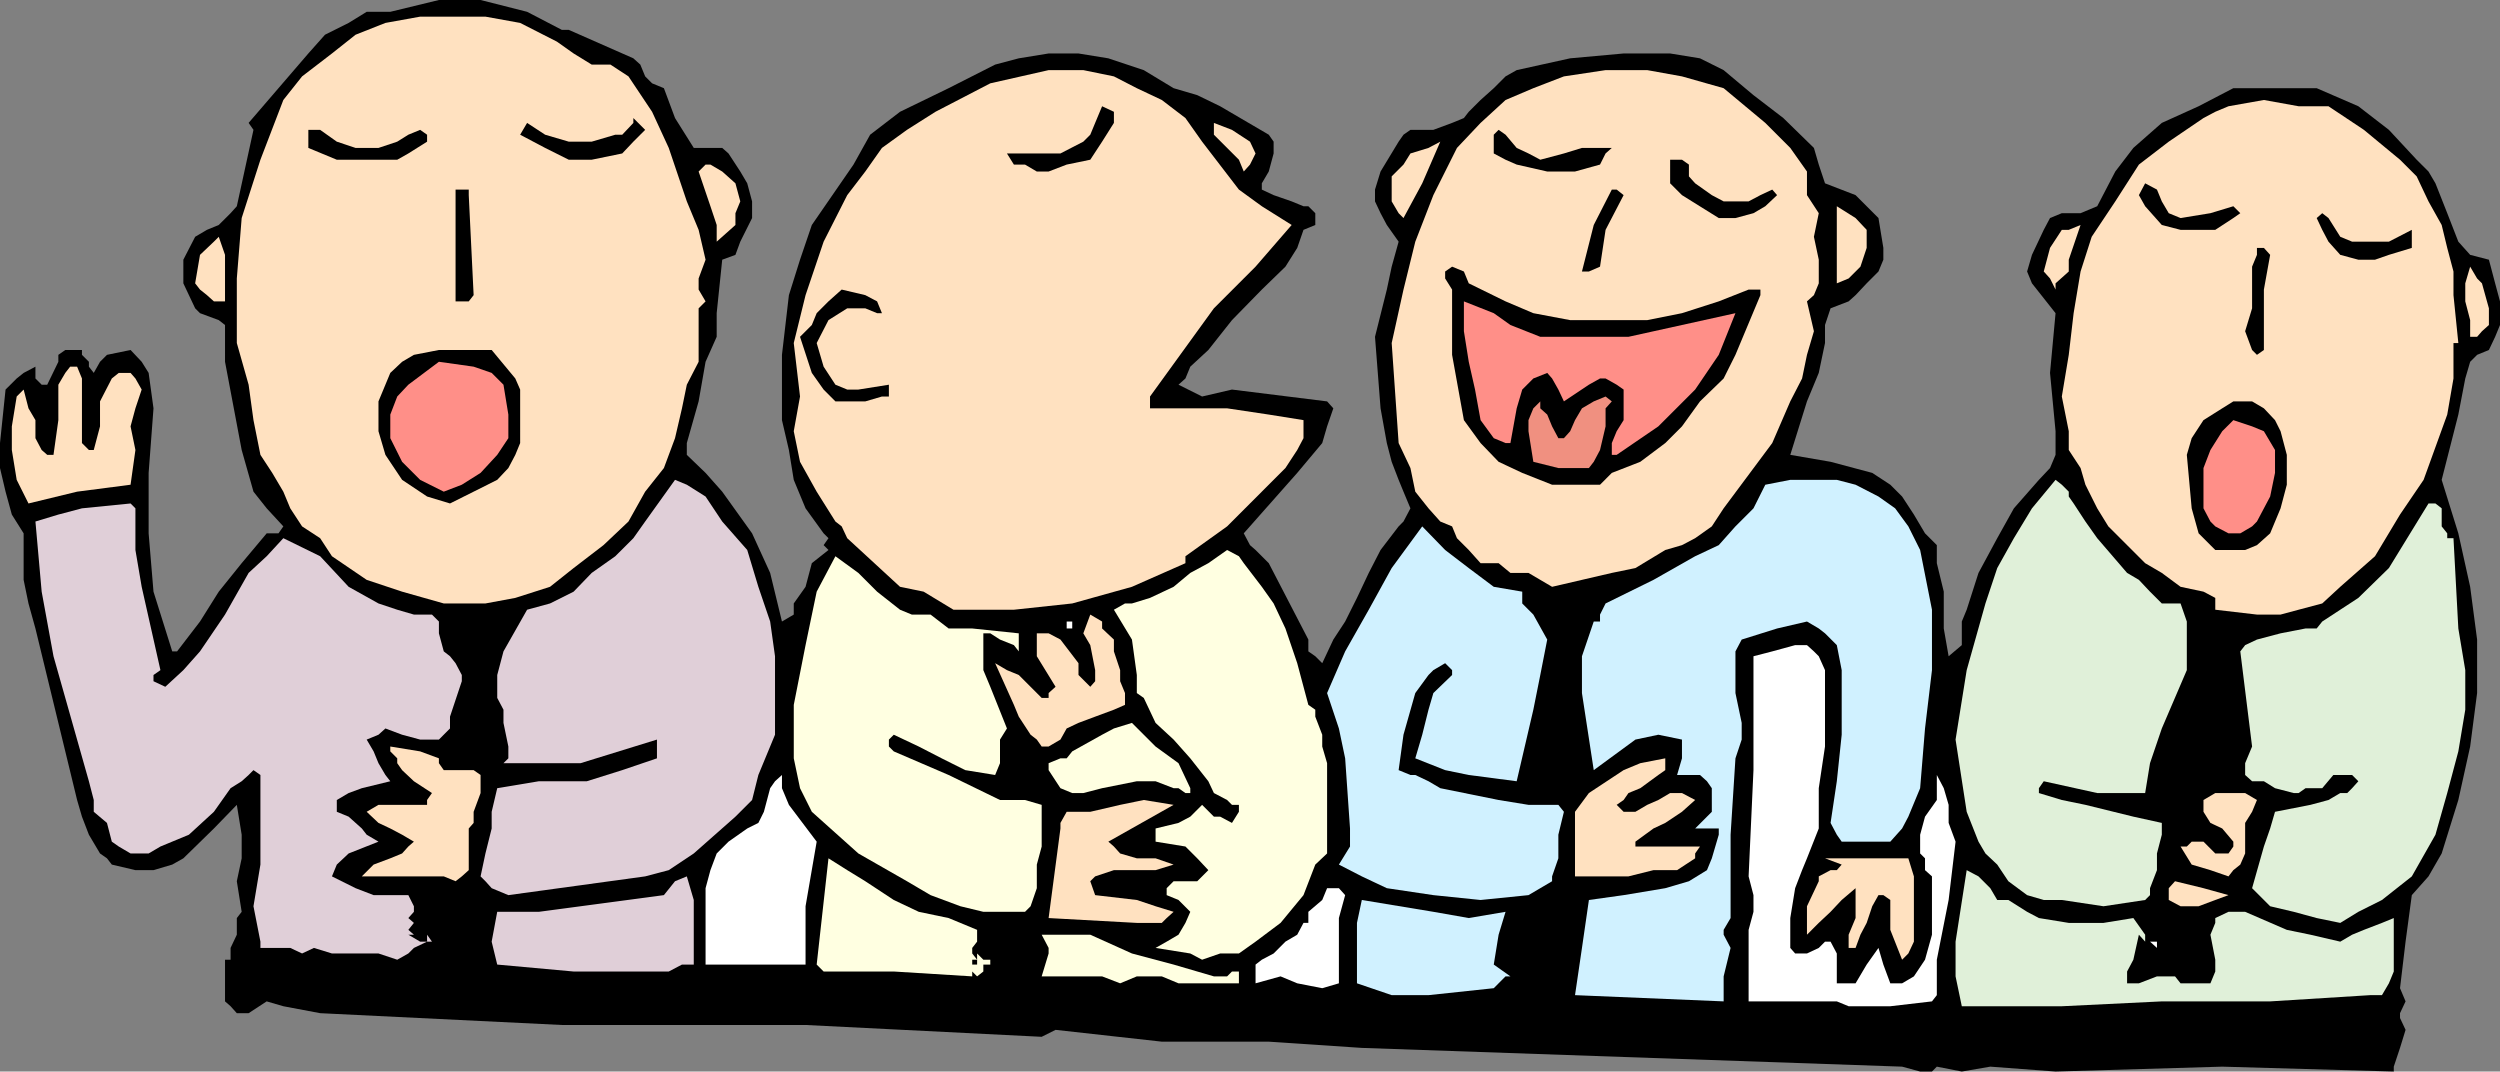
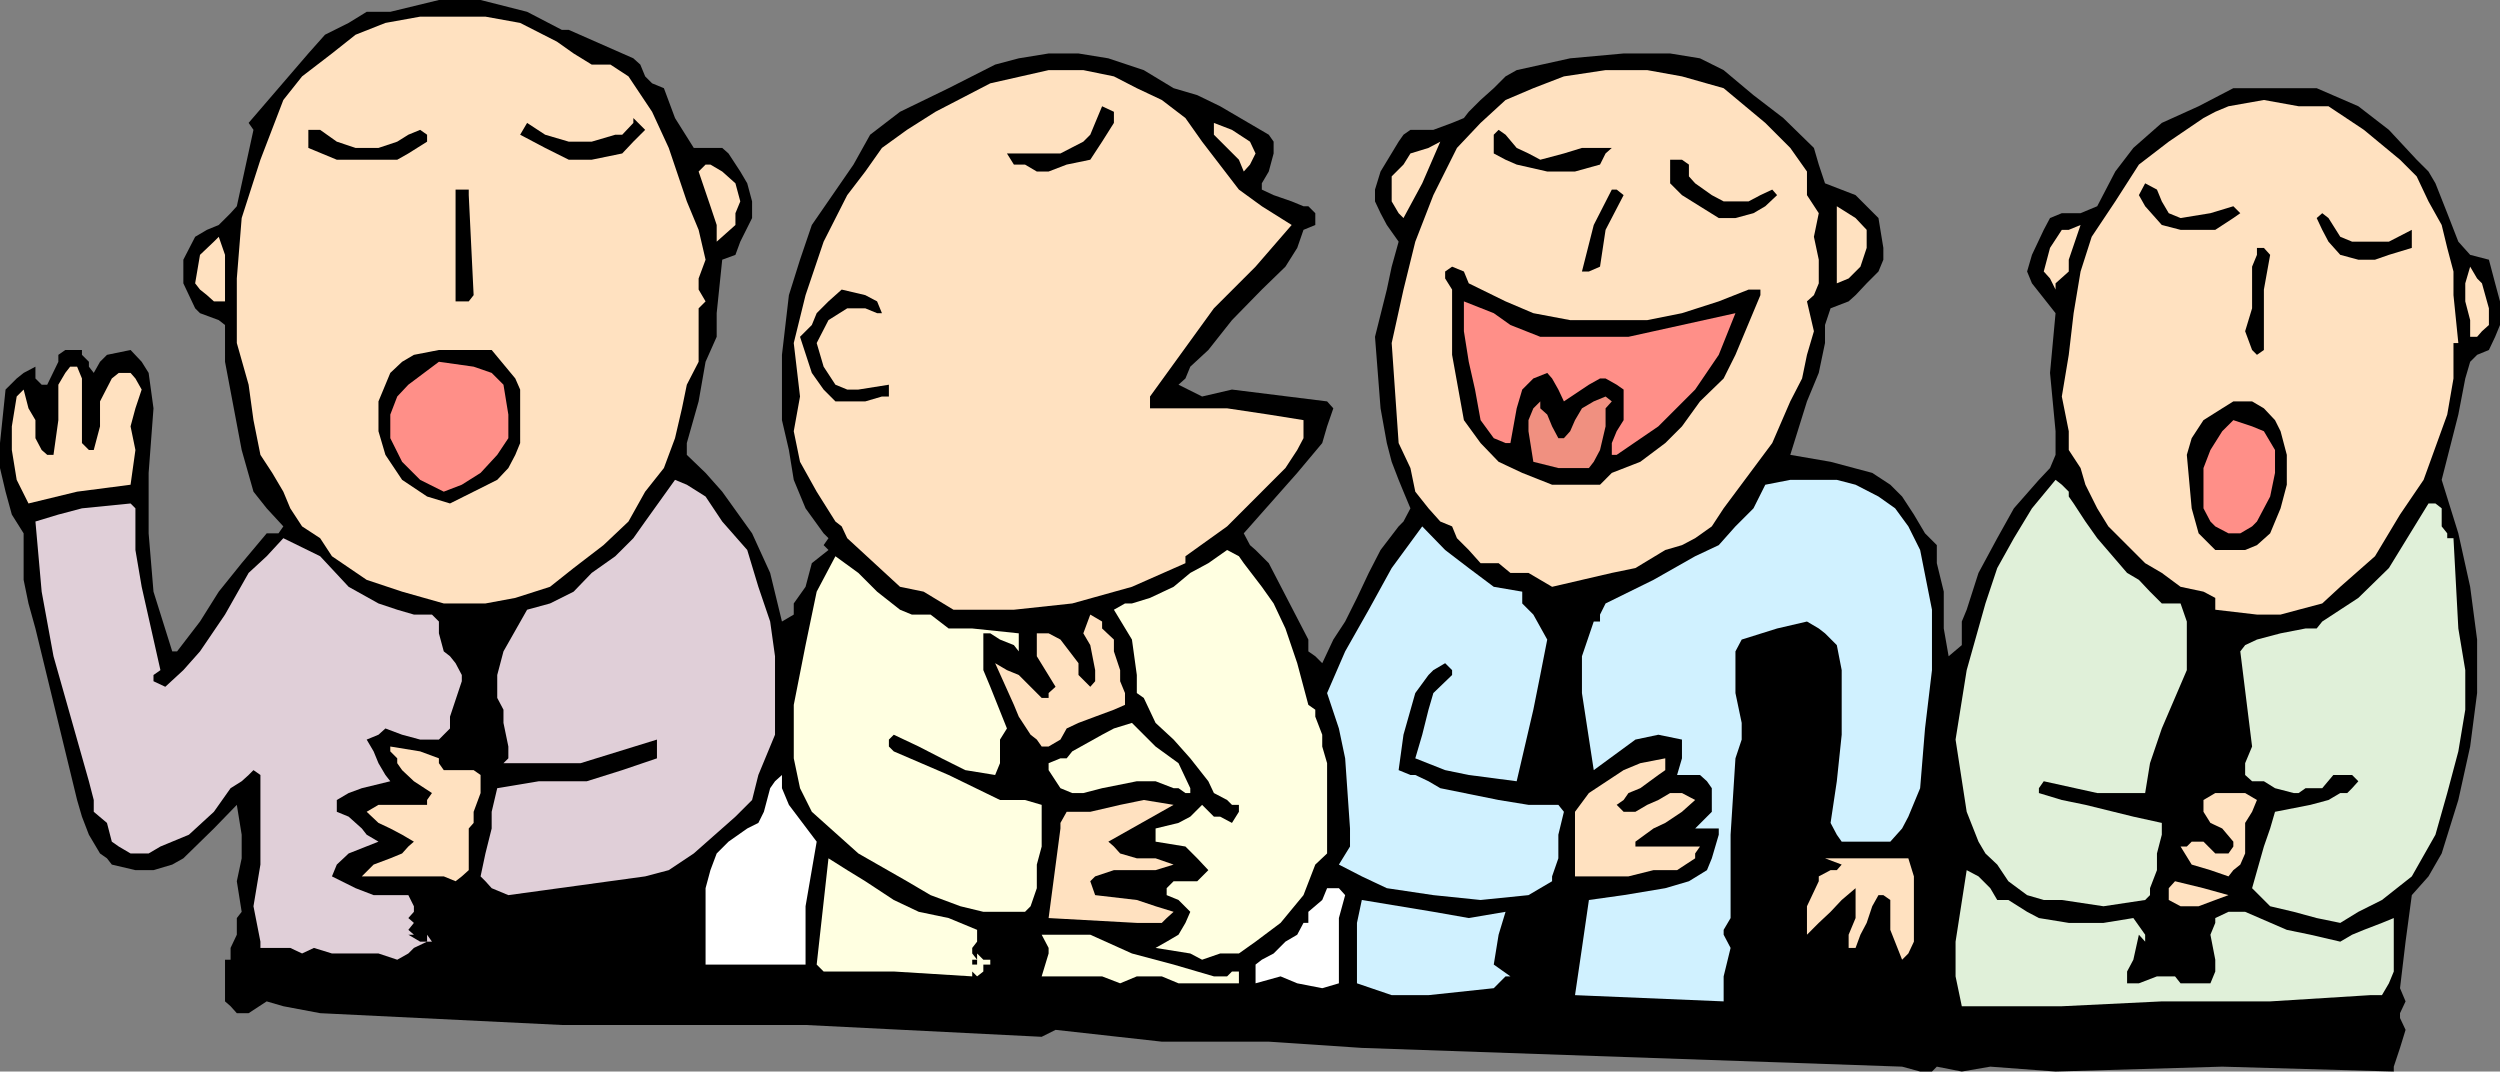
<svg xmlns="http://www.w3.org/2000/svg" width="360" height="154.301">
  <rect width="100%" height="100%" fill="#808080" stroke="none" />
  <path d="m81.902 4.3 9.301 4.098 1 .903.7 1.699 1 1 1.699.7 1.601 4.3 2.7 4.3H104l.902.798 1.7 2.601 1 1.7L108.3 29v2.398l-1.7 3.403-.699 1.898-1.902.7-.797 7.699V48.5l-1.601 3.598-1 5.703-1.7 6V65.5l2.7 2.598L104 70.8l4.3 6 2.602 5.699 1.7 7 1.699-1v-1.602L116 84.5l.902-3.402 2.399-1.899-.7-.699.7-1-.7-.7L116 73.2l-1.7-4.102-.698-4.297-1-4.301v-9.402l1-8.598 1.601-5.102 1.7-5 6-8.699 2.398-4.3 4.3-3.301 7-3.399 6.7-3.398 3.402-.903L151 7.7h4.3l4.302.7 5.101 1.699 4.297 2.6 3.402 1 3.301 1.602 7 4.097.7 1v1.7l-.7 2.601-1 1.7v.902l1.7.797L186 29l1.703.7h.7l1 1v1.698l-1.7.7-.902 2.601-1.7 2.7-3.398 3.3-4.3 4.399-3.403 4.3-2.598 2.403-.699 1.699-1 .898 3.399 1.7 4.3-1 13.7 1.703.898 1-.898 2.597-.7 2.403-3.601 4.297-7.7 8.703L180 78.5l.8.7.903.898 1 1 5.7 11V93.8l1 .699 1 1L192 92.098l1.703-2.598 1.7-3.402 1.699-3.598 1.699-3.3 2.601-3.4.7-.702 1-1.899-1-2.398-.7-1.703-1-2.598-.699-2.7-.902-5L198 48.5l1.703-6.8.7-3.302 1-3.597-1.7-2.403-.902-1.699L198 29v-1.7l.8-2.6 2.602-4.302.7-1 1-.699h3.3l2.7-1L210.8 17l.699-.902 1.703-1.7 1.899-1.699L216.8 11l1.601-.902 7.7-1.7L233.8 7.7h6.699l4.3.7 3.403 1.699 4.297 3.601L256.8 17l4.403 4.3.7 2.4.898 2.698 4.402 1.7 1.598 1.601 1.699 1.7.703 4.3v1.7l-.703 1.699-1.7 1.703-1.597 1.699-1 .898-2.601 1-.801 2.403v2.597l-.899 4.301-1.699 4.102-2.402 7.699 5.8 1 6 1.598 2.602 1.703 1.7 1.699 1.699 2.598 1.601 2.703 1.7 1.699v2.598l1 4.101V90.5l.699 4 1.898-1.602V89.5l.703-1.7 1.7-5.3 2.699-5L290 73.2l3.602-4.102 1.601-1.7L296 65.5v-3.402l-.797-8.399.797-8.601-3.398-4.297-.7-1.703.7-2.399 1.699-3.601.902-1.7 1.7-.699h2.699l2.398-1 2.602-5 2.601-3.398 4.098-3.602 5.3-2.398 5-2.602h12l6 2.602L344 18.699 348 23l1.703 1.7 1 1.698 1.7 4.301L354 34.801l1.703 1.898 2.7.7.898 3.402.699 2.597v3.403l-.7 1.699-.898 1.898-1.699.7-1 1L355 54.5l-1 5.2-2.398 9.398L354 76.8l1.703 7.699 1 7.598V99.8l-1 7.699-1.703 7.7-2.398 7.698-1.899 3.301-2.402 2.7-.899 6.699-.8 6.703.8 1.898-.8 1.7v.699l.8 1.703-.8 2.597-.899 2.7v.703L320 153.598l-24 .703-9.398-.703-4.102.703-3.598-.703-.699.703H276.5l-2.598-.703-77.8-2.7-13.399-.898h-15.402L152 148.3l-2 1-34-1.702H80.902l-34.8-1.7-5.301-1-2.399-.699-2.601 1.7h-1.7l-.898-1-.8-.7v-6h.8V136.5l.899-1.902v-2.399l.699-.898-.7-4.403.7-3.3v-3.399l-.7-4.3-3.3 3.402-4.399 4.297-1.601.902-2.7.8H19.5l-3.398-.8-.7-.902-1-.7-1.601-2.699-1-2.601-.7-2.399-6-24.699-1-3.602-.699-3.398v-6.7l-1.699-2.702L.801 70.8 0 67.398v-3.597l.8-7.703L2.403 54.5l1-.8 1.7-.9v1.7l.898.898h.8l1.602-3.3v-1l1-.7h2.399v.7l1 1v.703l.699.898.902-1.601 1-1 3.399-.7 1.601 1.7 1 1.601.7 5.102-.7 9.297V76.8l.7 8.398 2.699 8.602h.699l3.3-4.301 2.7-4.3 3.3-4.102 3.602-4.297h1.7l.699-1-2.399-2.602-1.902-2.398-1.7-6-2.398-12.703V46.8l-.902-.703-2.7-1-.698-.7-1.7-3.597v-3.403l1.7-3.3 1.699-1 1.699-.7 1.703-1.699.899-1 2.398-11-.7-1 8.602-10L46.801 5l3.402-1.7 2.598-1.6h3.402l7-1.7h6l6.7 1.7 5 2.6h1" />
  <path fill="#ffe1c0" d="M74.902 3.3 80.203 6l2.399 1.7 2.601 1.6h2.7L90.5 11l3.402 5.098 2.399 5.203L98.902 29l1.7 4.098 1 4.3-1 2.7v1.601l1 1.7-1 1v7.699l-1.7 3.3-.699 3.403-1 4.297-1.601 4.3-2.7 3.403-2.402 4.297-3.598 3.402-4.3 3.3-3.399 2.7-5 1.598-4.3.8h-6l-6-1.699L52.8 83.5l-5-3.402-1.7-2.598-2.601-1.7-1.7-2.6-1-2.4-1.597-2.702L37.5 65.5l-1-5-.7-5.102-1.698-6v-9.3l.699-8.7L37.5 23l3.3-8.602L43.5 11l4.3-3.3L51.204 5 55.5 3.3l5-.902h9.402l5 .903M260.203 24.7v3.398l1.7 2.601-.7 3.399.7 3.3v3.403l-.7 1.699-1 .898 1 4.301-1 3.399-.703 3.402-1.7 3.3-2.597 6-7 9.4-1.703 2.6-2.398 1.7-1.899 1-2.402.7-4.301 2.6-3.398.7-8.602 2-3.398-2H217.5l-1.7-1.402h-2.597l-1.703-1.899-1.7-1.699-.698-1.7-1.7-.702-1.699-1.899-1.902-2.398-.7-3.403-1.699-3.597-1-14.403 1.7-7.699 1.699-6.898 2.601-6.703 3.399-6.797 3.402-3.602 3.598-3.3 4-1.7L225.203 11l6-.902h6l5 .902 6 1.7 6 5 3.598 3.6 2.402 3.4m-81.801 2.6 3.301 2.4L186 32.397l-5.2 6-6 6-9.198 12.7V58.8h11.101l6 .898 5 .801v2.598l-.902 1.703-1.7 2.597L180 72.5l-3.297 3.3-6 4.298v1L163 84.5l-8.598 2.398-8.402.903h-8.7l-4.3-2.602-3.398-.699-7.602-7-.797-1.7-.902-.702-2.7-4.297-2.398-4.301-.902-4.402.902-5-.902-7.7L116 42.5l2.602-7.7L122 28.099l2.602-3.399L127 21.301l3.602-2.602 4.101-2.601L142.602 12 151 10.098h5l4.402.902 3.301 1.7 3.598 1.698L170.703 17l2.399 3.398 5.3 6.903M345.602 23 348 25.398 349.703 29l1.899 3.398.8 3.301.899 3.399V42.5l.699 6.898h-.7V54.5l-.898 5.2L349 69.097l-3.398 5-3.602 6-5 4.402-2.598 2.398L331 87.8l-2.598.699H325l-6-.7v-1.702l-1.7-.899-3.3-.699-2.7-2-2.398-1.402-2.601-2.598-2.7-2.7L302 73.2l-1.7-3.4-.698-2.402-1.7-2.597v-2.703l-1-5 1-6 .7-6 1-6 1.601-5L304.602 29 308 23.7l4.3-3.302 5-3.398 1.7-.902 1.902-.797 5.098-.903 5 .903h4.3l5.102 3.398 5.2 4.301" />
  <path d="m160.402 17.7-1.699 2.698L157 23l-3.398.7-2.602 1h-1.7l-1.698-1H146l-1-1.602h7.703l3.297-1.7 1-1 .703-1.699 1-2.398 1.7.797v1.601M92.902 18.7l-1.699 1.698-1.601 1.7-4.399.902h-3.3L78.5 21.3l-3.598-1.902 1-1.699 2.598 1.7 3.402 1h3.301l3.399-1h1l1.601-1.7V17l1.7 1.7" />
  <path fill="#ffe1c0" d="m180 20.398.8 1.7-.8 1.601-.898 1-.7-1.699-3.601-3.602V17.7l2.601 1L180 20.4" />
  <path d="m57.203 20.398 1.598-1L60.5 18.7l1 .7v1l-2.7 1.699-1.597.902H48.5l-4.098-1.7v-2.6h1.7l2.398 1.698 2.703.903H54.5l2.703-.903m161.199.901 1.7.798L221.8 23l3.402-.902 2.598-.797h4.3l-.898.797-.8 1.601-3.602 1h-4l-4.399-1L216.8 23l-1.7-.902v-2.7l.7-.699 1 .7 1.601 1.902" />
  <path fill="#ffe1c0" d="m207.402 20.398-2.601 6-2.7 5-.699-.699-1-1.699v-3.602l1.7-1.699 1-1.601 2.601-.797 1.7-.903" />
  <path d="m244.102 26.398 2.398 1.7 1.703.902h3.598l1.699-.902 1.703-.797.7.797-1.7 1.601-1.703 1-2.598.7H247.5l-5.297-3.301-1.703-1.7V23h1.703l1 .7v1.698l.899 1" />
  <path fill="#ffe1c0" d="m106.602 29-.7 1.7v1.698l-2.699 2.403v-2.403l-.902-2.699-1.7-5 1-1h.7l1.699 1 1.902 1.7.7 2.601" />
  <path d="m314 31.398 4.3-.699 3.302-1 1 1-1 .7L319 33.097h-5l-2.7-.7-2.398-2.699-.902-1.601.902-1.7 1.7.903.698 1.7 1 1.7 1.699.698M68.203 42.5l-.703.898h-1.898V27.301H67.5v.797l.703 14.402M233.8 28.098l-2.597 5-.8 5.3-1.602.7h-1l1.699-6.7 2.602-5.097h.699l1 .797" />
  <path fill="#ffe1c0" d="M268.8 33.098v2.601l-.898 2.7-1.699 1.699-1.703.703V29.699l2.703 1.7 1.598 1.699" />
  <path d="M339.602 34.8H344l3.3-1.702v2.601l-3.3 1-2 .7h-2.398l-2.602-.7-1.7-1.898-.898-1.703-.8-1.7.8-.699.899.7L337 34.097l1.703.703h.899" />
  <path fill="#ffe1c0" d="m299.602 32.398-1.7 5v1.7L296 40.8v.898l-.797-1.601-.902-1 .902-3.399 1.7-2.601h1l1.699-.7m-267.2 11.001h-1.601l-1-.898-1-.8-.7-.9.7-4.1 2-1.9.699-.702.902 2.601v6.7" />
  <path d="M326 41.7v8.698l-1 .7-.7-.7-1-2.699 1-3.3v-6l.7-1.7v-1h1l.902 1-.902 5M211.5 40.8l5.3 2.598 4 1.7 5.302 1h11.101l5-1 5.297-1.7 4.3-1.699h1.7v.801l-3.598 8.598-1.699 3.402-3.402 3.3-2.598 3.598-2.402 2.403-3.598 2.699-4.101 1.598-1.7 1.703H223.5l-4.297-1.703-3.402-1.598-2.598-2.7-2.402-3.3-1.7-9.402v-9.399l-1-1.601v-1l1-.7 1.7.7.699 1.703" />
  <path fill="#ffe1c0" d="M358.402 44.398v2.403l-1 .898-.699.801h-1v-2.402l-.703-2.7v-2.597l.703-2.403 1 1.7.7.703 1 3.597" />
  <path d="M127 45.098h-.7l-1.698-.7H122l-2.7 1.7-1.698 3.3 1 3.403 1.699 2.597 1.699.7h1.602l4.398-.7v1.7h-1l-2.398.703H120.3l-1.7-1.703-1.699-2.399-1.699-5.199 1.7-1.7.699-1.702 1.699-1.7 1.902-1.699 3.399.801 1.699.898.699 1.7" />
  <path fill="#ff8f88" d="m217.5 46.8 4.3 1.7h12.7l7.703-1.7 7.7-1.702-2.403 6-3.398 5-5.301 5.3-6 4.102h-.7v-1.7l.7-1.702 1-1.598v-4.402l-1-.7-1.598-.898h-.8l-1.602.898-3.598 2.403-.8-1.703-.903-1.598-.7-.8-2 .8-1.597 1.598-.8 2.703-.903 5h-.7l-1.698-.703-1.899-2.598-.8-4.402-.903-4-.7-4.399v-4.3l4.302 1.699L217.5 46.8" />
  <path d="m74.203 54.5.7 1.598V63.8l-.7 1.699-1 1.898-1.601 1.7-3.399 1.703-3.402 1.699-3.301-1-3.598-2.402L55.5 65.5l-1-3.402V57.8l1.703-4.102 1.7-1.601 1.699-1 3.601-.7h7.598l3.402 4.102" />
  <path fill="#ff8f88" d="m72.5 55.398.703 4.301v3.399L71.602 65.5l-2.399 2.598L66.5 69.8l-2.598 1-3.402-1.703-2.598-2.598-1.699-3.402v-3.399l1-2.601 1.598-1.7 4.402-3.3 5 .703 2.598.898 1.699 1.7" />
  <path fill="#ffe1c0" d="M11.8 54.5v9.3l1 1h.7l.902-3.402v-3.597l1.7-3.301 1-.8H18.8l.699.8.902 1.598L19.5 58.8l-.7 2.597.7 3.403-.7 5-7.698 1-7 1.699-1.7-3.402-.699-4.297v-3.403l.7-4.3 1-1 .699 2.703 1 1.699v2.598L6 64.8l.8.699h.903l.7-5v-5.102l1-1.699.699-.898h1l.698 1.7" />
  <path fill="#f09080" d="m232.102 57.8-.899 1v2.598l-.8 3.403-.903 1.699-.7.898h-4.398l-3.601-.898-.7-4.402V60.5l.7-1.7 1-1v1l1 .9.699 1.698.902 1.7h.801l.899-1 .699-1.598 1-1.7 1.699-1 1.703-.702.899.703" />
  <path d="m328.402 62.098.899 3.402v4.3l-.899 3.4-1.5 3.6L325 78.5l-1.7.7H319l-2.398-2.4-1-3.6-.7-7.7.7-2.402L317.3 60.5l2.7-1.7 1.602-1h2.699l1.699 1 1.602 1.7.8 1.598" />
  <path fill="#ff8f88" d="M327.602 64.8v3.298l-.7 3.402L325 75.098l-.7.703-1.698 1h-1.7l-1.902-1-.7-.703-1-1.899v-5.8l1-2.598 1.7-2.703 1.602-1.598 2.699.898 1.699.7 1.602 2.703" />
  <path fill="#e0cfd8" d="m109.203 84.5 1.7 5 .699 5v11.3l-2.399 5.798-.902 3.601-2.399 2.399-6 5.3-3.601 2.403-3.399.898-19.699 2.7-2.402-1-.899-1-.699-.7.7-3.3.898-3.598v-2.403l.8-3.398 6-1H84.5l5.102-1.602 5-1.699V106.5l-11 3.398H72.5l.703-.699V107.5l-.703-3.402v-1.899l-.898-1.699v-3.3l.898-3.4 3.402-6 3.301-.902 3.399-1.699 2.601-2.699 3.399-2.402 2.601-2.598 1.7-2.402 4.3-6 1.7.703 2.699 1.699L104 75.098l3.602 4.101 1.601 5.301" />
  <path fill="#d0f1ff" d="m276.5 79.2 1.703 8.6v8.7l-1 8.398-.703 8.602-1.7 4.098-.898 1.703-1.699 1.898h-7l-.703-1-.898-1.699.898-6 .703-6.7v-9.3l-.703-3.602-1.7-1.699-.898-.699-1.699-1-4.3 1-5.102 1.598-.899 1.703v6l.899 4.297v2.402l-.899 2.7-.699 11v12l-1 1.698v.7l1 1.902-1 4.098v3.601l-21.402-.898 1-6.801 1-6.902 5-.7 6-1 3.402-1 2.598-1.597.699-1.703 1-3.399v-.898h-3.398l2.398-2.403V113.5l-.7-1-1-.902h-3.3l.703-2.399V106.5l-3.402-.7-3.301.7-6 4.398-1.7-11.097V94.5l1.7-5h.902v-1l.801-1.602 6.899-3.398 6-3.402L247.5 78.5l2.402-2.7 2.598-2.6 1.703-3.4 3.598-.702h6.699l2.703.703L270.5 71.5l2.402 1.7 1.899 2.6 1.699 3.4" />
  <path fill="#e0f0d9" d="m298.602 72.5 1.699 2.598L302 77.5l4.3 5 1.7 1 1.602 1.7 1.699 1.698H314l.902 2.602v7l-3.601 8.398-1.7 5-.699 4.301H302l-7.7-1.699-.698 1v.7l3.3 1 3.399.698 6.902 1.7 4.098.902v1.7l-.7 2.698v2.403l-1 2.597v1l-.699.7-6 .902-6-.902h-2.601l-2.399-.7-2.699-2-1.601-2.398-1.7-1.602-1-1.699-1.699-4.3-1.601-10.399 1.601-10 2.7-9.602 1.699-5.097L290 77.5l2.602-4.3L296 69.097l.902.703 1 1v.699l.7 1" />
  <path fill="#e0cfd8" d="M19.5 73.2v6l.902 5.3 2.7 12-1 .7v.898l1.699.8 2.601-2.398 2.399-2.7 3.601-5.3 3.399-6 2.601-2.402 2.399-2.598 5.3 2.598 4.102 4.402 4.297 2.398 2.703.903 2.399.699h2.601l1 1v1.7l.7 2.6.898.7.8 1 .899 1.7v.898l-1.7 5.101v1.7l-1.597 1.601H60.5l-2.598-.7-2.402-.902-1 .903-1.7.699 1 1.7.7 1.698 1 1.7.703.902-4.101 1-1.899.7-1.703 1v1.698l1.703.7 1.899 1.703.699.898 1.699 1-4.297 1.7L48.5 124.5l-.7 1.7 3.403 1.698 2.598 1h5l.8 1.602v.8l-.8.9.8.698-.8 1 .8.7h-.8l1.699 1h1v-1l.703 1H61.5l-1.898.902-.801.8-1.598.9-2.703-.9h-6.7l-2.597-.8-1.703.8-1.7-.8h-4.3v-.902l-1-5.098 1-6v-12.902l-1-.7-.7.7-1 .902-1.597 1-2.402 3.398-3.598 3.301-4.101 1.7-1.7 1h-2.601l-1.7-1-1-.7-.699-2.699-1.902-1.602V115.2l-.7-2.699-5.097-18L6 85.2l-.898-10.102 3.3-1 3.399-.899 7-.699.699.7" />
  <path fill="#e0f0d9" d="m351.602 75.8.8 1v.7h.899l.699 13 1 6v5.7l-1 6-1.598 6-1.699 6-3.402 6-4.301 3.398-3.398 1.703-2.602 1.597-3.398-.699-3.301-.898-3.399-.801-2.601-2.602 1.699-6 .902-2.597.7-2.403 5.101-1 2.598-.699 1.699-1h1l.703-.699.899-1-.899-.902H336l-1.598 1.902H332l-1 .7h-.7l-2.698-.7-1.602-1h-1.7l-1-.902v-1.7l1-2.398-1.698-13.7.699-.902 1.699-.8 3.402-.899L332 90.5h1.602l.8-1L337 87.8l2.602-1.702L344 81.8l5.703-9.301h1l.899.7v2.6" />
  <path fill="#d0f1ff" d="M219.203 85.2v1.698l1.598 1.602 2 3.598-1 5.101-1 5-2.399 10.301-6.902-.902-3.398-.7-4.301-1.699 1-3.398.902-3.602.7-2.398 2.699-2.602V96.5l-1-1-1.7 1-.699.7-1.902 2.6-1.7 6-.699 5.098 1.7.7h.699l1.902.902 1.7 1 8.398 1.7 4.3.698h4.301l.801 1-.8 3.301v3.399l-.903 2.601v.7l-3.398 2-6.899.699-6.8-.7-6.7-1-3.601-1.699-3.301-1.699 1.601-2.602v-2.597l-.699-10.102-.902-4.3-1.7-5.098 2.602-6 3.399-6 3.3-6 4.399-6 3.3 3.398 3.399 2.602 3.602 2.699 4.101.7" />
  <path fill="#ffffe1" d="m185.102 90.5 1.699 5 1.601 6 1 .7v1l1 2.6v1.7l.7 2.398v13l-1.7 1.602-1.699 4.398-3.3 4-3.602 2.7-2.399 1.703h-2.699l-2.601.898-1.7-.898-5-.801 1.598-.902 1.703-1 1-1.7.7-1.597-1.7-1.703-1.703-.7v-1l1-1h3.402l1.598-1.597-1.598-1.703-1.699-1.7-4.3-.699v-1.898l3.3-.801 1.7-.902 1.699-1.7 1.699 1.7h.902l1.7.902 1-1.602v-1h-1l-.7-.699-1.902-1L174 112.5l-2.598-3.3-2.402-2.7-2.598-2.402-1.699-3.598-1-.7v-2.6L163 92.097l-2.598-4.297 1.598-.903h1l2.602-.8L169 84.5l2.402-2L174 81.098l2.703-1.899 1.7.899.699 1 2.601 3.402 1.7 2.398 1.699 3.602M134 88.5l2.602 2H140l6.703.7v2.6l-.703-.902-2-.8-1.398-.899h-1V96.5l1 2.398 2.398 6-1 1.602v3.398l-.7 1.7-4.3-.7-3.398-1.699-3.301-1.699-3.598-1.7-.703.7v1l.703.7 7.899 3.398 7.398 3.601h3.602l2.398.7v6l-.7 2.601v3.398l-.898 2.602-.8.8h-6l-3.301-.8-4.301-1.602-3.398-2-7-4-6.7-6-1.699-3.398-.902-4.3v-7.7L116 92.898l1.602-7.699 2.699-5.101 3.3 2.402 2.7 2.7 3.3 2.6 1.7.7H134" />
  <path fill="#ffe1c0" d="M160.402 92.098V93.8l.899 2.699v1.598L162 99.8v1.699l-1.598.7-2.699 1-2.402.898-1.7.8-.898 1.602-1.703 1h-1l-.7-1-.898-.7-1.699-2.6-.703-1.7-2.7-6 1.7 1 1.703.7 3.297 3.3h1v-.7l1-.902-2.7-4.398v-3.3h1.7l1.703.898 2.598 3.402v1.7L157 98.897l.703-.8V96.5L157 92.898l-1-1.699 1-2.699 1.703 1v1l1.7 1.598" />
-   <path fill="#fff" d="M154.402 90.5h-.8v-1h.8v1m108.398 6v11l-.898 6v5.8l-1.699 4.298-.703 1.703-1 2.597-.7 4.301v4.301l.7.8h1.703l1.7-.8.898-.902h.8l.899 1.703v4.297h2.703l1.598-2.7 1.699-2.398.703 2.398 1 2.7h1.7l1.699-1 1.601-2.399 1-3.601v-8.399l-1-.898v-1.703l-.703-.7V120.2l.703-2.601 1.7-2.399v-3.601l1 1.902.699 2.398v2.602l1 2.7-1 8.398-1.7 8.601v5.102l-.699.898-6 .7h-6l-1.703-.7h-12.7v-10.3l.7-2.598v-2.403l-.7-2.699.7-15.3V94.5l2.703-.7 3.297-.902h1.703l1 .903.7.699.898 2" />
  <path fill="#ffffe1" d="m166.402 107.5 3.301 2.398 1.7 3.602v.7h-.7l-1-.7H169l-2.598-1h-2.699l-5 1-2.703.7h-1.598l-1.699-.7-1.703-2.602v-1l1.703-.699h.899l.8-1 4.301-2.398 1.7-.903 2.597-.8 3.402 3.402" />
  <path fill="#ffe1c0" d="M63.902 110.898h4.301l1 .7v2.601l-1 2.7v1.601l-.703.8v6l-1 .9-.898.698-1.7-.699h-11.8L53.8 124.5l2.402-.902 1.7-.7.898-1 .8-.699-1.699-1-1.699-.898-1.703-.801-1.7-1.602 1.7-1h7v-.699l.703-1-2.601-1.699-1.7-1.602-.699-1v-.699l-1-1v-.699l4.297.7 2.703 1v.698l.7 1M239.8 109.2v1.698l-1 .7-2.597 1.902-1.703.7-.7 1-1 .698 1 1h1.7l1.703-1 1.598-.699 1.699-1h1.703l1.899 1-1.899 1.7-2.402 1.601-1.7.8-2.601 1.9v.698h9.3l-.698 1v.7L241.5 125.3h-3.398l-3.602.898h-7.7v-9.3l2-2.7 5-3.3 2.403-1 3.598-.7" />
  <path fill="#fff" d="m113.602 115.898 4 5.301L116 130.5v8.398h-14.398v-11l.699-2.597.902-2.403 1.7-1.699 2.699-1.898 1.601-.801.797-1.602.902-3.398.7-1 1-.902v1.902l1 2.398" />
  <path fill="#ffe1c0" d="m325 115.2-.7 1.698-1 1.602v4.398l-.698 1.602-1 .8-.7.9-2.601-.9-2.7-.8-1.601-2.602h.902l.7-.699h1.699l1.699 1.7h1.902l.7-1v-.7L320 119.301l-1.7-.801-1-1.602V115.2l1.7-1h4.3l1.7 1m-156 .698-9.398 5.301.8.7.899 1 2.402.699h2.7l2.597.902-2.598.8h-6l-2.699.9-.703.698.703 2 6 .7 2.7.902 2.597.8-1 .9-.7.698h-3.597L151 132.2l1.703-12.898v-.801l.899-1.602H157l4.3-1 3.403-.699 4.297.7m105.8 7.698.802 2.601v9.399l-.801 1.703-.899.898-1.699-4.3v-4.301l-1-.7h-.703l-.898 1.602-.801 2.398-.899 1.7-.699 1.902h-1v-1.902l1-2.399v-4.3l-2 1.699-1.601 1.703-1.7 1.597-1.699 1.7V130.5l1.7-3.602v-.699l1.699-.898h.898l.703-.801-2.402-.902h12" />
  <path fill="#ffffe1" d="m124.602 126.898 4.101 2.7 3.598 1.703 4.3.898 4.102 1.7v1.699l-.703.902v.8l.703.9v-.9l.899.9h1v.698l.699-.699-.7-.898.7.898-.7.7h-1v1l1 .699-1-.7-.898.7-.703-.7v.7l-11.297-.7h-10.101l-1-1 1.699-15.3L122 125.3l2.602 1.597" />
  <path fill="#e0f0d9" d="m289.203 129.598 2.7 1.703 1.699.898 4.3.7h5l4.301-.7 1.7 2.399v1l-.903-1-.797 3.601-.902 1.7v1.699H308l2.602-1h2.601l.797 1h4.3l.7-1.7V138.2l-.7-3.601.7-1.7v-.699l1.902-.898h2.399l6 2.597 3.402.7 4.297 1 1.703-1 1.7-.7 2.597-1 1.703-.699v7.7l-.703 1.699-1 1.703h-1.7l-14.398.898h-15.601l-14.399.7H282.5l-.898-4.301v-5l1.601-10.297 1.7.898 1.699 1.7 1 1.699h1.601" />
-   <path fill="#e0cfd8" d="m98.902 126.2 1 3.398v9.3h-1.699l-1.902 1H82.6l-11-1-.8-3.3.8-4.297h6l18-2.403 1.602-2 1.7-.699" />
  <path fill="#ffe1c0" d="m320.902 128.898-1.902.7-2.398.902H314l-1.7-.902v-1.7l.903-1 4.098 1 3.601 1" />
  <path fill="#fff" d="m193.703 128.898-.902 3.301v9.399l-2.399.703-3.601-.703-2.399-1-3.601 1v-2.7l.902-.699 1.7-.898 1.699-1.703 1.699-1 .902-1.7h.7v-1.597l2-1.703.699-1.7h1.699l.902 1" />
  <path fill="#d0f1ff" d="m216.8 131.3-1 3.298-.698 4.3 2.398 1.7h-.7l-1 1-.698.703-9.399 1h-5.3l-5-1.703v-8.7l.699-3.3 10.3 1.703 5.098.898 5.3-.898" />
  <path fill="#ffffe1" d="M174.8 140.598h1.903l.7-.7h1v1.7h-8.7l-2.402-1h-3.598l-2.402 1-2.598-1H150l1-3.297v-.801l-1-1.902h7l6 2.703 6 1.597 5.8 1.7" />
-   <path fill="#fff" d="M310.602 135.598v.902l-1-.902zm0 0" />
  <path d="M140.703 138.898h.899H140v-.699h.703v.7" />
</svg>